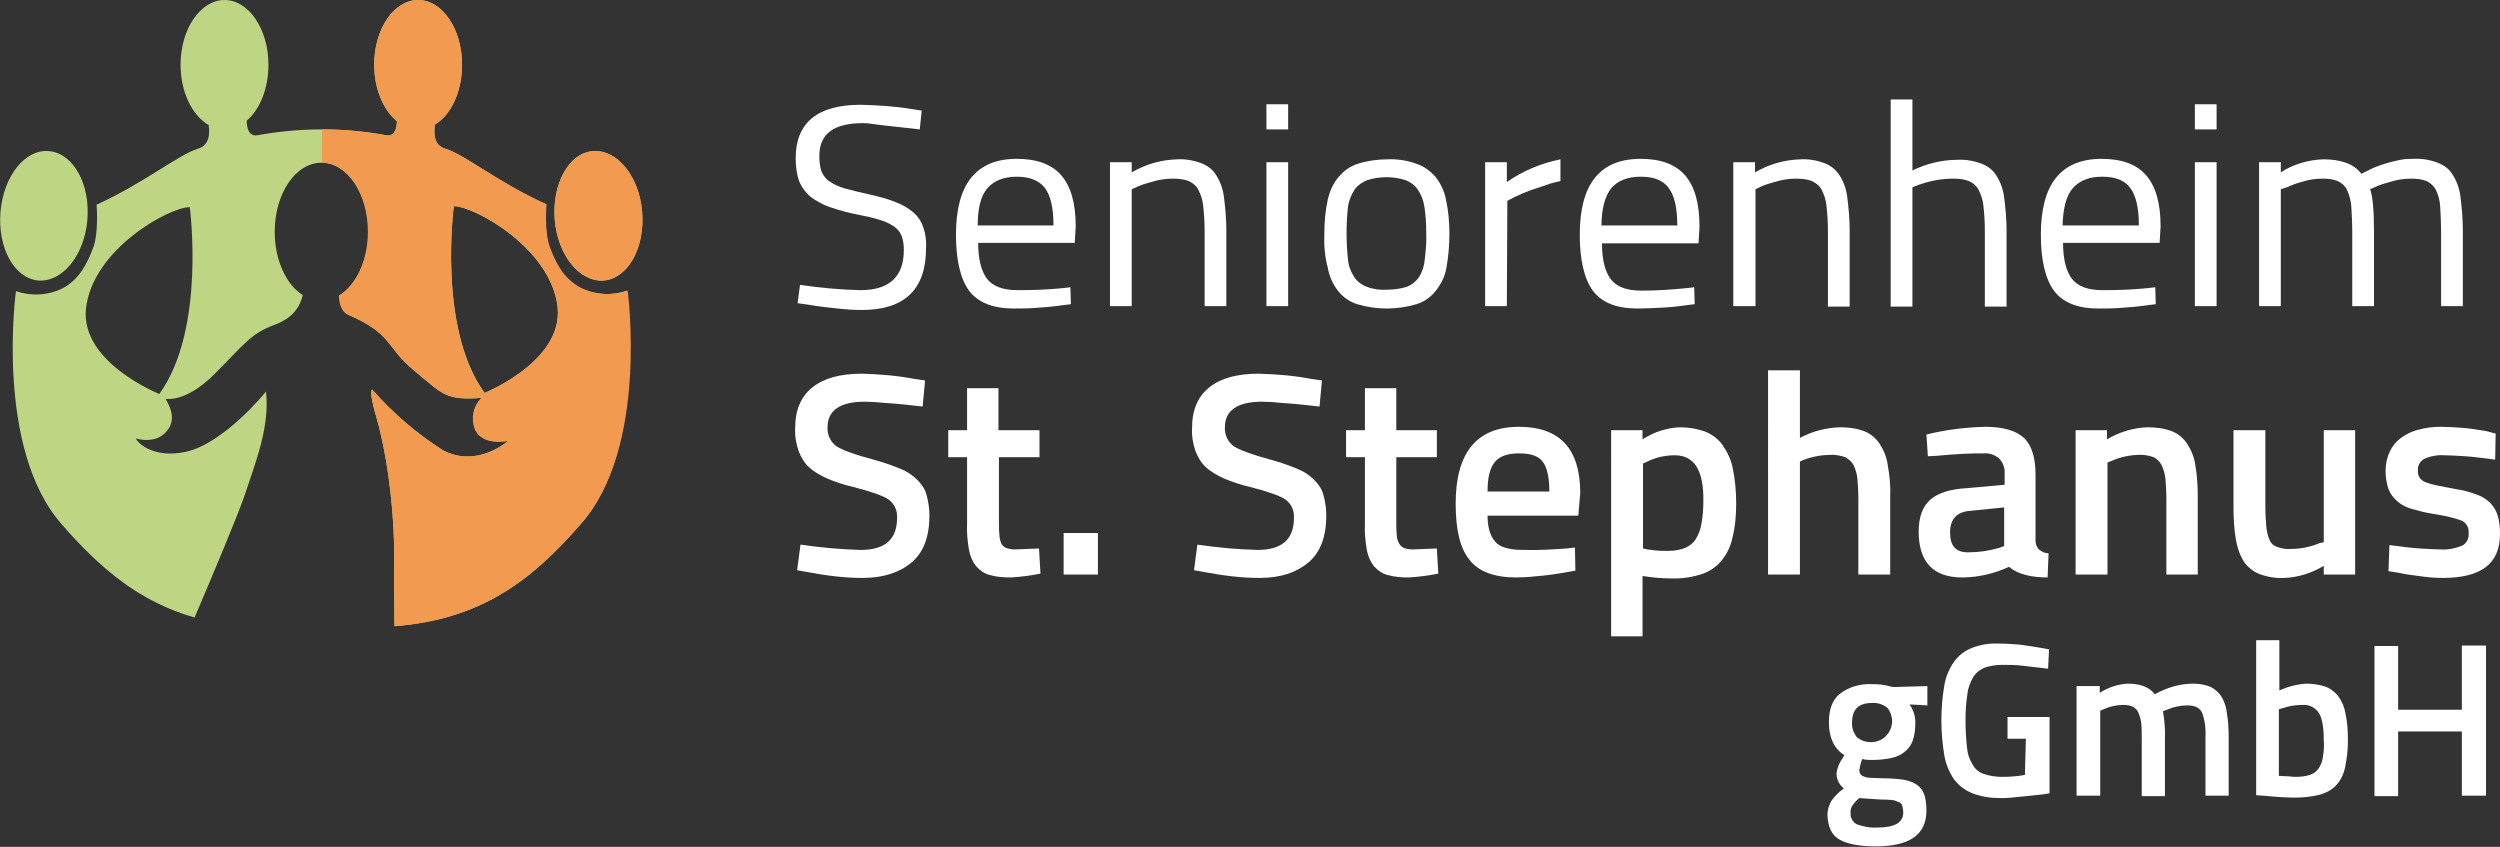
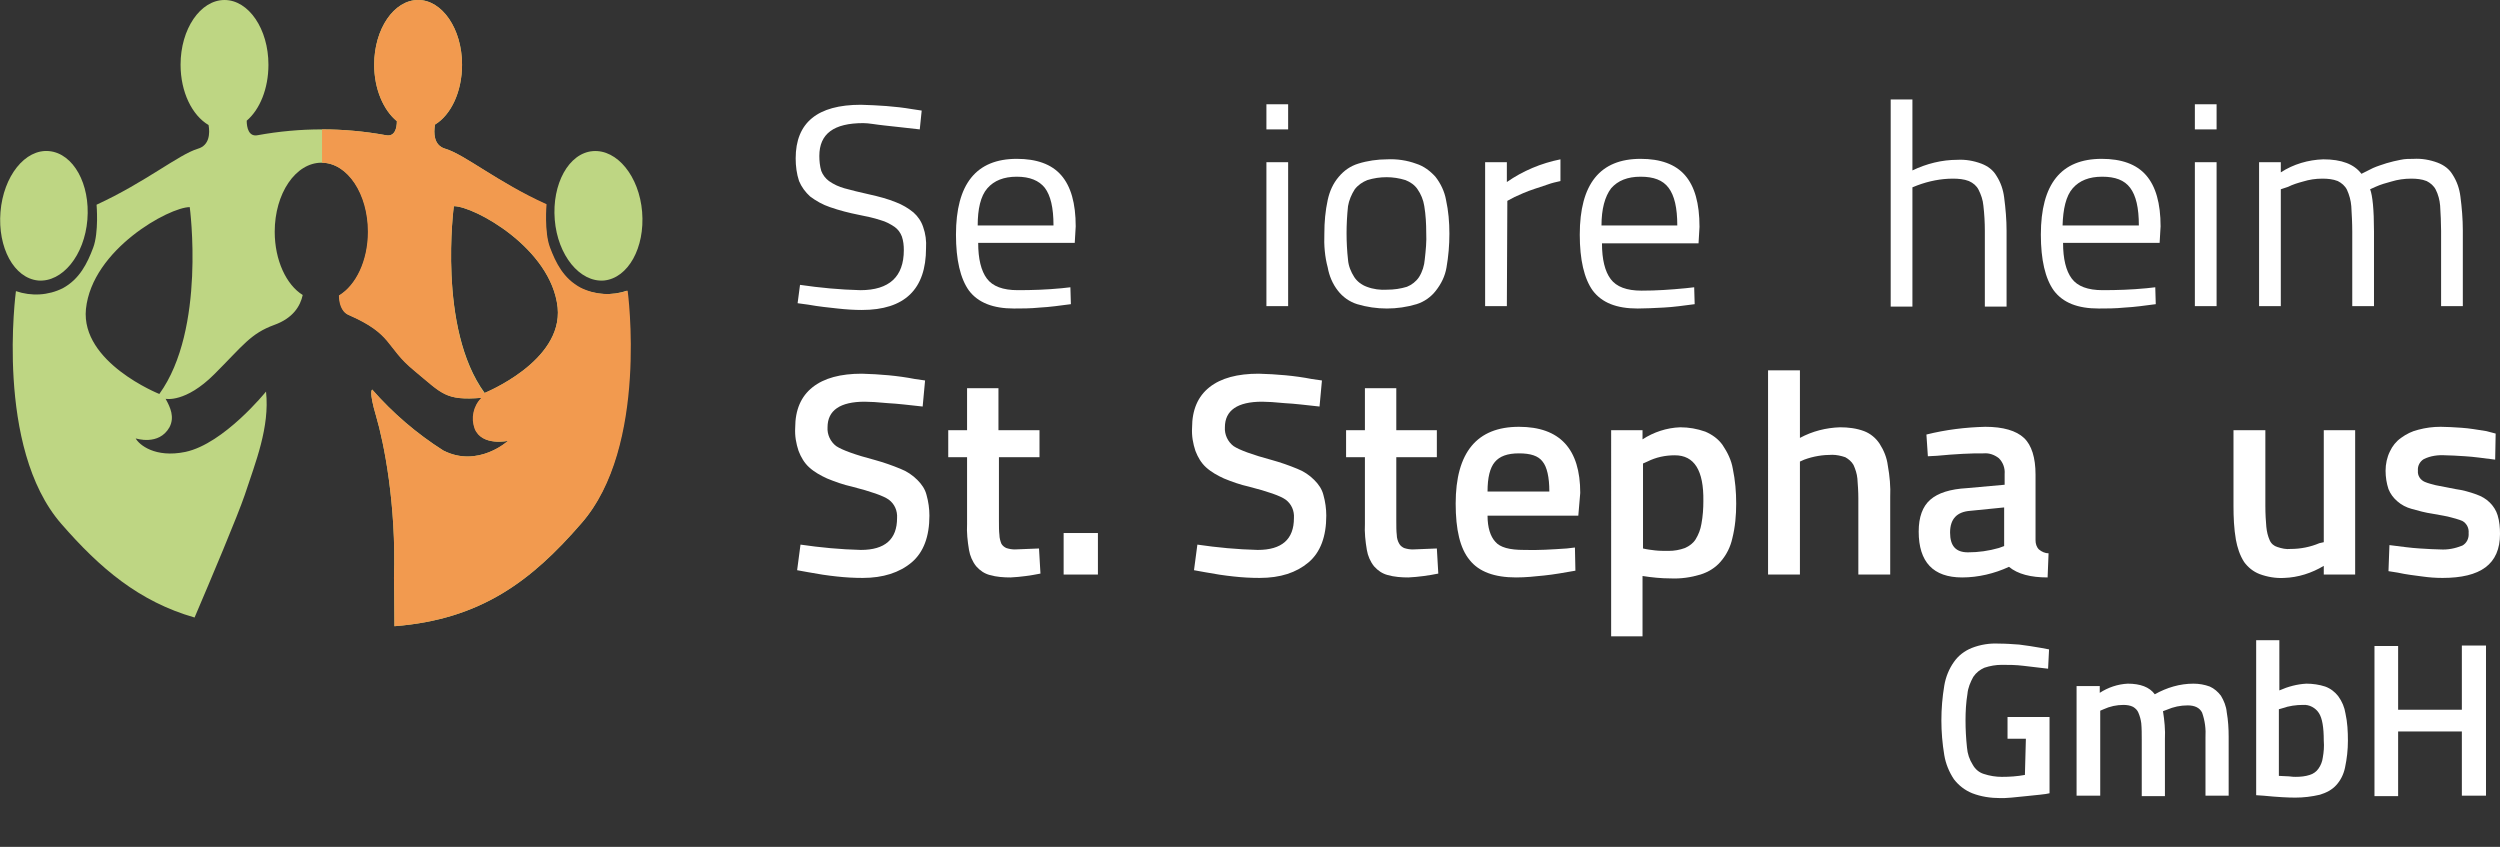
<svg xmlns="http://www.w3.org/2000/svg" version="1.1" id="Ebene_1" x="0px" y="0px" viewBox="0 0 517.8 175.4" style="enable-background:new 0 0 517.8 175.4;" xml:space="preserve">
  <rect x="0" y="0" width="517.8" height="175.4" fill="#333333" stroke="none" />
  <style type="text/css">
	.st0{fill:#FFFFFF;}
	.st1{fill:#BED683;}
	.st2{fill:#F29A4F;}
</style>
-   <path class="st0" d="M399,167.9c0,5-3.5,7.4-10.5,7.4c-3.4,0-5.9-0.5-7.5-1.4c-1.6-0.9-2.4-2.6-2.5-5.1c0-1,0.3-2,0.8-2.9  c0.7-1,1.6-1.9,2.6-2.6c-1-0.8-1.6-2-1.5-3.3c0.2-1.1,0.6-2.1,1.2-2.9l0.4-0.7c-2.1-1.3-3.2-3.6-3.2-6.8c0-2.8,0.8-4.8,2.4-6  c1.9-1.4,4.2-2,6.5-1.9c1.3,0,2.6,0.1,3.9,0.5l0.7,0.1l6.9-0.2v4l-3.7-0.2c0.8,1.1,1.2,2.4,1.2,3.7c0,1.3-0.1,2.5-0.5,3.7  c-0.3,0.9-0.9,1.8-1.7,2.4c-0.8,0.7-1.8,1.1-2.8,1.3c-1.3,0.3-2.7,0.4-4,0.4c-0.7,0-1.3,0-2-0.2c-0.3,0.8-0.5,1.6-0.6,2.4  c0,0.5,0.3,1,0.9,1.2c0.4,0.2,0.9,0.3,1.4,0.3c0.7,0,1.5,0.1,2.5,0.1c1.5,0,3,0.1,4.4,0.3c1,0.2,2,0.5,2.8,1.1  c0.7,0.5,1.2,1.2,1.5,2.1C398.9,165.7,399,166.8,399,167.9z M383.3,168.4c-0.1,0.9,0.4,1.8,1.2,2.3c1.4,0.5,2.8,0.8,4.3,0.7  c3.6,0,5.4-1,5.4-3.1c0-0.5-0.1-1-0.2-1.4c-0.1-0.4-0.4-0.7-0.8-0.8c-0.5-0.2-0.9-0.4-1.4-0.4c-0.8-0.1-1.6-0.1-2.3-0.1l-4.4-0.3  c-0.5,0.4-1,0.9-1.4,1.5C383.4,167.2,383.2,167.8,383.3,168.4L383.3,168.4z M383.6,149.6c-0.1,1.1,0.3,2.2,1,3.1  c0.9,0.7,2,1.1,3.2,1c2.4-0.1,4.2-2.2,4.1-4.6c-0.1-0.9-0.4-1.8-1-2.5c-0.9-0.7-2-1.1-3.2-1C385,145.6,383.6,146.9,383.6,149.6  L383.6,149.6z" />
  <path class="st0" d="M419.6,153h-3.8v-4.5h8.7v15.8c-0.4,0.1-1,0.2-2,0.3s-1.9,0.2-2.9,0.3s-2,0.2-3,0.3s-1.7,0.1-2.3,0.1  c-2,0-4-0.3-5.8-1c-1.5-0.6-2.8-1.6-3.8-2.9c-1-1.5-1.7-3.2-2-5c-0.4-2.4-0.6-4.8-0.6-7.2c0-2.4,0.2-4.8,0.6-7.2  c0.3-1.8,1-3.5,2-4.9c0.9-1.3,2.2-2.3,3.7-2.9c1.8-0.7,3.7-1,5.6-0.9c1.4,0,2.8,0.1,4.2,0.2c1.5,0.2,3,0.4,4.6,0.7l1.6,0.3l-0.2,4  c-1.8-0.2-3.5-0.4-5.1-0.6s-3.1-0.2-4.5-0.2c-1.2,0-2.4,0.2-3.6,0.6c-0.9,0.4-1.7,1-2.3,1.9c-0.6,1.1-1.1,2.3-1.2,3.5  c-0.3,1.8-0.4,3.7-0.4,5.5c0,1.9,0.1,3.7,0.3,5.6c0.1,1.3,0.5,2.5,1.2,3.6c0.5,0.9,1.3,1.6,2.3,1.9c1.2,0.4,2.5,0.6,3.7,0.6  c1.6,0,3.2-0.1,4.8-0.4L419.6,153z" />
  <path class="st0" d="M435,147.2v17.6h-4.9v-22.7h4.8v1.4c1.7-1.1,3.7-1.8,5.8-1.9c2.6,0,4.5,0.7,5.6,2.2c2.5-1.4,5.2-2.2,8-2.2  c1.2,0,2.3,0.2,3.4,0.6c0.9,0.4,1.7,1.1,2.3,1.9c0.6,1,1.1,2.2,1.2,3.4c0.3,1.7,0.4,3.4,0.4,5.1v12.2h-4.8v-12  c0.1-1.8-0.1-3.5-0.7-5.2c-0.5-1-1.5-1.5-3-1.5c-1.5,0-2.9,0.3-4.3,0.9l-0.8,0.3c0.3,1.9,0.5,3.9,0.4,5.8v11.8h-4.8v-11.7  c0-1.1,0-2.3-0.1-3.4c-0.1-0.8-0.3-1.5-0.6-2.2c-0.2-0.5-0.6-0.9-1.1-1.2c-0.6-0.3-1.3-0.4-2-0.4c-1.4,0-2.8,0.3-4.1,0.9L435,147.2z  " />
  <path class="st0" d="M477.7,141.6c1.3,0,2.7,0.2,3.9,0.6c1.1,0.4,2,1.1,2.7,2c0.8,1.1,1.3,2.3,1.5,3.6c0.4,1.8,0.5,3.7,0.5,5.6  c0,1.9-0.2,3.7-0.6,5.6c-0.3,1.4-0.9,2.6-1.8,3.6c-0.9,1-2.1,1.6-3.4,2c-1.7,0.4-3.4,0.6-5.1,0.6c-1.4,0-3.6-0.1-6.6-0.4l-1.5-0.1  v-32.1h4.8V143C473.9,142.2,475.8,141.7,477.7,141.6z M475.5,160.9c1,0,2-0.1,2.9-0.4c0.7-0.2,1.4-0.7,1.8-1.3  c0.5-0.7,0.8-1.5,0.9-2.3c0.2-1.1,0.3-2.3,0.2-3.5c0-2.7-0.3-4.6-1-5.7c-0.7-1.1-2-1.8-3.3-1.7c-1.4,0-2.9,0.2-4.3,0.7l-0.7,0.2  v13.8l2.1,0.1C474.8,160.9,475.2,160.9,475.5,160.9z" />
  <path class="st0" d="M509.9,164.9v-13.4h-13.2v13.4h-4.9v-31.1h4.9V147h13.2v-13.3h5v31.1H509.9z" />
  <path class="st1" d="M125.1,58.1c5-0.5,8.5-6.8,7.9-14.2s-5.2-13-10.2-12.6s-8.5,6.8-7.9,14.2S120.1,58.5,125.1,58.1z" />
  <path class="st1" d="M7.9,58.1c5,0.4,9.6-5.2,10.2-12.6s-2.9-13.7-7.9-14.2S0.7,36.5,0.1,43.9S2.9,57.6,7.9,58.1z" />
  <path class="st1" d="M120.2,59.7c-3.6-1.9-5.2-5.2-6.4-8.4s-0.7-8.9-0.7-8.9C103,37.7,96.2,32,92.2,30.8c-2.4-0.7-2.4-3.3-2.1-5  c3.3-2,5.6-6.8,5.6-12.4C95.7,6,91.6,0,86.6,0s-9.1,6-9.1,13.4c0,5,1.9,9.4,4.7,11.7c0,1.4-0.4,3.3-2.3,2.9  c-8.8-1.6-17.7-1.6-26.5,0c-1.9,0.4-2.3-1.6-2.3-3c2.7-2.3,4.5-6.6,4.5-11.6C55.6,6,51.5,0,46.5,0s-9.1,6-9.1,13.4  c0,5.7,2.4,10.5,5.8,12.5c0.3,1.7,0.2,4.2-2.2,4.9C37,32,30.2,37.7,20,42.4c0,0,0.5,5.7-0.7,8.9s-2.8,6.5-6.3,8.4  c-3,1.5-6.5,1.7-9.7,0.6c0,0-4.4,32.4,9.4,48.2c8,9.2,16.1,16.1,27.6,19.4c3.5-8.2,8.9-21,10.4-25.4c2.2-6.7,5.2-14,4.4-21.4  c0,0-8.7,10.8-16.7,12.5c-6.3,1.3-9.6-1.5-10.3-2.8c0,0,4.8,1.6,7-2.3c1.1-2.1,0.2-4.1-0.8-5.9c0,0,4.1,0.9,10.1-5.1  s7.5-8.4,12.4-10.2c3.9-1.4,5.4-3.9,5.9-6.2c-3.4-2.1-5.8-7.2-5.8-13.1c0-7.9,4.3-14.3,9.7-14.3s9.7,6.4,9.7,14.3  c0,6-2.5,11.1-6,13.2c0,1.4,0.4,3.3,1.9,4c9.4,4.1,7.6,6.6,13.7,11.6c5.8,4.8,6.4,6.2,13.9,5.6c-1.7,1.7-2.2,4.2-1.4,6.4  c1.5,3.7,6.9,2.5,6.9,2.5S99,97,91.8,93.3c-5.5-3.5-10.4-7.7-14.7-12.6c0,0-0.8,0.1,0.8,5.5s4.2,18.3,3.7,33.5c0,0,0.1,5,0.1,10  c17.9-1.4,28.4-9.4,38.7-21.3c13.8-15.8,9.4-48.2,9.4-48.2C126.8,61.3,123.3,61.1,120.2,59.7z M33,81.6c0,0-16.3-6.5-15.2-17.6  c1.3-12.4,17.3-21.1,21.5-21.1C39.3,42.9,42.7,68.2,33,81.6z M100.4,81.4C90.6,68,94,42.7,94,42.7c4.2,0,20.2,8.7,21.5,21  C116.6,74.9,100.3,81.4,100.4,81.4L100.4,81.4z" />
-   <path class="st2" d="M125.1,58.1c5-0.5,8.5-6.8,7.9-14.2s-5.2-13-10.2-12.6s-8.5,6.8-7.9,14.2S120.1,58.5,125.1,58.1z" />
  <path class="st2" d="M130,60.2c-3.2,1.1-6.7,0.9-9.7-0.6c-3.6-1.9-5.2-5.2-6.4-8.4s-0.7-8.9-0.7-8.9C103,37.7,96.3,32,92.2,30.8  c-2.4-0.7-2.4-3.3-2.1-5c3.3-2,5.6-6.8,5.6-12.4C95.7,6,91.6,0,86.6,0s-9.1,6-9.1,13.4c0,5,1.9,9.4,4.7,11.7c0,1.4-0.4,3.3-2.3,2.9  c-4.4-0.8-8.8-1.2-13.2-1.2v6.9c5.3,0.1,9.5,6.5,9.5,14.3c0,6-2.5,11.1-6,13.2c0,1.4,0.4,3.3,1.9,4c9.4,4.1,7.6,6.6,13.7,11.6  c5.8,4.8,6.4,6.2,13.9,5.6c-1.7,1.7-2.2,4.2-1.4,6.4c1.5,3.7,6.9,2.5,6.9,2.5S99,97,91.8,93.3c-5.5-3.5-10.4-7.7-14.7-12.6  c0,0-0.8,0.1,0.8,5.5s4.2,18.3,3.7,33.5c0,0,0.1,5,0.1,10c17.9-1.4,28.4-9.4,38.7-21.3C134.4,92.6,130,60.2,130,60.2z M100.3,81.4  C90.6,68,94,42.7,94,42.7c4.2,0,20.2,8.7,21.5,21C116.6,74.9,100.3,81.4,100.3,81.4z" />
  <path class="st0" d="M178.8,25.5c-6.1,0-9.1,2.2-9.1,6.8c0,1,0.1,2.1,0.4,3.1c0.3,0.8,0.9,1.6,1.6,2.1c1,0.7,2.1,1.2,3.2,1.5  c1.4,0.4,3.1,0.8,5.3,1.3c1.8,0.4,3.7,0.9,5.4,1.6c1.3,0.5,2.5,1.2,3.6,2.1c0.9,0.8,1.6,1.8,2,3c0.5,1.4,0.7,2.9,0.6,4.4  c0,8.5-4.4,12.8-13.3,12.8c-1.5,0-3.2-0.1-5-0.3s-3.9-0.4-6.1-0.8l-2.2-0.3l0.5-3.8c4.1,0.6,8.3,1,12.5,1.1c6,0,9-2.8,9-8.3  c0-1-0.1-1.9-0.4-2.8c-0.3-0.8-0.8-1.5-1.5-2c-0.9-0.6-1.8-1.1-2.9-1.4c-1.5-0.5-3-0.8-4.5-1.1c-2-0.4-4-0.9-6-1.6  c-1.5-0.5-2.9-1.3-4.1-2.2c-1-0.9-1.8-2-2.3-3.2c-0.5-1.5-0.7-3.1-0.7-4.7c0-7.4,4.5-11.1,13.5-11.1c3.5,0.1,7.1,0.3,10.6,0.9l2,0.3  l-0.4,3.9c-2.8-0.3-5.2-0.6-7.2-0.8S180,25.5,178.8,25.5z" />
  <path class="st0" d="M219.9,59.7l1.8-0.2l0.1,3.5c-2.3,0.3-4.4,0.6-6.4,0.7c-2,0.2-3.8,0.2-5.4,0.2c-4.3,0-7.4-1.2-9.3-3.7  c-1.8-2.5-2.7-6.4-2.7-11.6c0-10.5,4.2-15.7,12.6-15.7c4.1,0,7.2,1.1,9.2,3.4s3,5.8,3,10.6l-0.2,3.4h-20c0,3.3,0.6,5.8,1.8,7.4  c1.2,1.6,3.3,2.4,6.4,2.4C213.8,60.1,216.8,60,219.9,59.7z M202.5,46.7h15.7c0-3.7-0.6-6.2-1.8-7.8c-1.2-1.5-3.1-2.3-5.8-2.3  s-4.7,0.8-6.1,2.4S202.5,43.3,202.5,46.7L202.5,46.7z" />
-   <path class="st0" d="M234.4,39.2v24.2h-4.5V33.6h4.5v2.1c2.9-1.7,6.1-2.6,9.4-2.7c1.7-0.1,3.4,0.2,5,0.8c1.3,0.5,2.4,1.3,3.1,2.5  c0.9,1.4,1.4,2.9,1.6,4.5c0.3,2.3,0.5,4.6,0.5,6.9v15.7h-4.5V47.8c0-1.7-0.1-3.5-0.3-5.2c-0.1-1.2-0.5-2.3-1-3.3  c-0.4-0.8-1.1-1.4-2-1.8c-1-0.4-2.2-0.5-3.3-0.5c-1.4,0-2.8,0.2-4.1,0.6c-1.1,0.3-2.2,0.6-3.3,1.1L234.4,39.2z" />
  <path class="st0" d="M262.3,26.8v-5.2h4.5v5.2H262.3z M262.3,63.4V33.6h4.5v29.8H262.3z" />
  <path class="st0" d="M274.3,48.4c0-2.4,0.2-4.7,0.7-7c0.4-1.8,1.1-3.4,2.3-4.8c1.1-1.3,2.4-2.2,4-2.7c1.9-0.6,4-0.9,6-0.9  c2-0.1,4.1,0.2,6,0.9c1.6,0.5,2.9,1.5,4,2.7c1.1,1.4,1.9,3.1,2.2,4.8c0.5,2.3,0.7,4.6,0.7,7c0,2.4-0.2,4.7-0.6,7  c-0.3,1.8-1.1,3.4-2.2,4.8c-1,1.3-2.4,2.3-4,2.8c-4,1.2-8.3,1.2-12.3,0c-1.6-0.5-3-1.5-4-2.8c-1.1-1.4-1.8-3.1-2.1-4.8  C274.4,53.2,274.2,50.8,274.3,48.4z M278.9,48.3c0,1.8,0.1,3.7,0.3,5.5c0.1,1.3,0.6,2.5,1.3,3.6c0.6,0.9,1.5,1.6,2.6,2  c1.3,0.5,2.8,0.7,4.2,0.6c1.4,0,2.8-0.2,4.1-0.6c1-0.4,1.9-1.1,2.5-2c0.7-1.1,1.1-2.4,1.2-3.7c0.2-1.8,0.4-3.7,0.3-5.5  c0-1.8-0.1-3.7-0.4-5.5c-0.2-1.3-0.7-2.5-1.4-3.5c-0.6-0.9-1.5-1.5-2.5-1.9c-1.3-0.4-2.6-0.6-3.9-0.6c-1.4,0-2.7,0.2-4,0.6  c-1,0.4-1.9,1-2.6,1.9c-0.7,1.1-1.2,2.3-1.4,3.5C279,44.6,278.9,46.5,278.9,48.3z" />
  <path class="st0" d="M312.1,63.4h-4.5V33.6h4.5v4.1c3.3-2.3,7.1-3.9,11.1-4.7v4.5c-0.9,0.2-1.8,0.4-2.6,0.7  c-0.9,0.3-1.8,0.6-2.7,0.9s-1.7,0.6-2.4,0.9s-1.3,0.6-1.8,0.8l-1.5,0.8L312.1,63.4z" />
  <path class="st0" d="M349.1,59.7l1.8-0.2l0.1,3.5c-2.3,0.3-4.4,0.6-6.4,0.7s-3.8,0.2-5.4,0.2c-4.4,0-7.4-1.2-9.3-3.7  c-1.8-2.5-2.7-6.4-2.7-11.6c0-10.5,4.2-15.7,12.6-15.7c4.1,0,7.2,1.1,9.2,3.4s3,5.8,3,10.7l-0.2,3.4h-20c0,3.3,0.6,5.8,1.8,7.4  s3.3,2.4,6.4,2.4S346,60,349.1,59.7z M331.7,46.7h15.7c0-3.7-0.6-6.2-1.8-7.8s-3.1-2.3-5.8-2.3c-2.7,0-4.7,0.8-6.1,2.4  C332.4,40.7,331.7,43.3,331.7,46.7L331.7,46.7z" />
-   <path class="st0" d="M363.6,39.2v24.2H359V33.6h4.5v2.1c2.9-1.7,6.1-2.6,9.4-2.7c1.7-0.1,3.4,0.2,5,0.8c1.3,0.5,2.3,1.3,3.1,2.5  c0.9,1.4,1.4,2.9,1.6,4.5c0.3,2.3,0.5,4.6,0.5,6.9v15.8h-4.5V47.8c0-1.7-0.1-3.5-0.3-5.2c-0.1-1.2-0.5-2.3-1-3.3  c-0.4-0.8-1.2-1.4-2-1.8c-1-0.4-2.2-0.5-3.3-0.5c-1.4,0-2.8,0.2-4.1,0.6c-1.1,0.3-2.2,0.6-3.3,1.1L363.6,39.2z" />
  <path class="st0" d="M396.1,38.8v24.7h-4.5V20.6h4.5v14.7c2.9-1.4,6.1-2.2,9.3-2.2c1.7-0.1,3.4,0.2,5,0.8c1.3,0.5,2.4,1.3,3.1,2.5  c0.9,1.4,1.4,2.9,1.6,4.5c0.3,2.3,0.5,4.6,0.5,6.9v15.7h-4.5V47.8c0-1.7-0.1-3.5-0.3-5.2c-0.1-1.2-0.5-2.3-1-3.3  c-0.4-0.8-1.1-1.4-2-1.8c-1-0.4-2.2-0.5-3.3-0.5c-2.5,0-5,0.5-7.4,1.4L396.1,38.8z" />
  <path class="st0" d="M444.6,59.7l1.8-0.2l0.1,3.5c-2.3,0.3-4.4,0.6-6.4,0.7c-2,0.2-3.8,0.2-5.4,0.2c-4.4,0-7.4-1.2-9.3-3.7  c-1.8-2.5-2.7-6.4-2.7-11.6c0-10.5,4.2-15.7,12.6-15.7c4.1,0,7.2,1.1,9.2,3.4s3,5.8,3,10.6l-0.2,3.4h-20c0,3.3,0.6,5.8,1.8,7.4  c1.2,1.6,3.3,2.4,6.4,2.4C438.5,60.1,441.5,60,444.6,59.7z M427.2,46.7H443c0-3.7-0.6-6.2-1.8-7.8s-3.1-2.3-5.8-2.3  s-4.7,0.8-6.1,2.4S427.3,43.3,427.2,46.7L427.2,46.7z" />
  <path class="st0" d="M454.6,26.8v-5.2h4.5v5.2H454.6z M454.6,63.4V33.6h4.5v29.8H454.6z" />
  <path class="st0" d="M472.4,39.2v24.2h-4.5V33.6h4.5v2.1c2.6-1.7,5.7-2.6,8.8-2.7c3.8,0,6.4,1,7.9,3c0.8-0.4,1.6-0.8,2.4-1.2  c0.9-0.4,1.9-0.7,2.8-1c1-0.3,1.9-0.5,2.9-0.7c0.9-0.2,1.8-0.2,2.7-0.2c1.7-0.1,3.4,0.2,5,0.8c1.3,0.5,2.4,1.3,3.1,2.5  c0.9,1.4,1.4,2.9,1.6,4.5c0.3,2.3,0.5,4.7,0.5,7v15.7h-4.5V47.8c0-1.7-0.1-3.5-0.2-5.2c-0.1-1.2-0.4-2.3-0.9-3.3  c-0.4-0.8-1.1-1.4-1.9-1.8c-1-0.4-2.1-0.5-3.2-0.5c-1.4,0-2.8,0.2-4.1,0.6c-1.1,0.3-2.2,0.6-3.3,1.1l-1.1,0.5  c0.5,1.3,0.8,4.2,0.8,8.7v15.5h-4.5V48c0-1.8-0.1-3.6-0.2-5.3c-0.1-1.2-0.4-2.3-0.9-3.4c-0.4-0.8-1.1-1.4-1.9-1.8  c-1-0.4-2.1-0.5-3.2-0.5c-1.4,0-2.7,0.2-4,0.6c-1.1,0.3-2.1,0.6-3.1,1.1L472.4,39.2z" />
  <path class="st0" d="M179.1,83.2c-5.1,0-7.7,1.8-7.7,5.3c-0.1,1.5,0.6,3,1.8,3.9c1.2,0.8,3.9,1.8,8.1,2.9c1.8,0.5,3.5,1.1,5.2,1.8  c1.3,0.5,2.5,1.3,3.5,2.3c0.9,0.9,1.6,1.9,1.9,3.1c0.4,1.4,0.6,2.9,0.6,4.3c0,4.3-1.2,7.6-3.7,9.7c-2.5,2.1-5.9,3.2-10.1,3.2  c-1.8,0-3.6-0.1-5.4-0.3c-1.9-0.2-3.9-0.5-6-0.9l-2.2-0.4l0.7-5.3c4.1,0.6,8.3,1,12.5,1.1c5,0,7.5-2.2,7.5-6.6  c0.1-1.5-0.5-2.9-1.7-3.8c-1.1-0.8-3.7-1.7-7.6-2.7c-1.8-0.4-3.5-1-5.2-1.7c-1.3-0.6-2.6-1.3-3.7-2.3c-1-0.9-1.7-2.1-2.2-3.4  c-0.5-1.5-0.8-3.1-0.7-4.8c0-3.7,1.2-6.5,3.6-8.4c2.4-1.9,5.8-2.8,10.2-2.8c3.7,0.1,7.4,0.4,11,1.1l2.1,0.3l-0.5,5.4  c-2.8-0.3-5.2-0.6-7.2-0.7C181.8,83.3,180.2,83.2,179.1,83.2z" />
  <path class="st0" d="M215.3,89.1v5.6h-8.4v13.1c0,1.2,0,2.2,0.1,3c0,0.6,0.2,1.3,0.4,1.8c0.2,0.4,0.6,0.7,1,0.9  c0.6,0.2,1.2,0.3,1.8,0.3l5-0.2l0.3,5.2c-2,0.4-4.1,0.7-6.2,0.8c-1.4,0-2.9-0.1-4.3-0.5c-1.1-0.3-2-0.9-2.8-1.8  c-0.8-1-1.3-2.2-1.5-3.4c-0.3-1.8-0.5-3.6-0.4-5.4V94.7h-3.9v-5.6h3.9v-8.7h6.5v8.7L215.3,89.1z" />
  <path class="st0" d="M220.3,119v-8.6h7.1v8.6H220.3z" />
  <path class="st0" d="M261.4,83.2c-5.1,0-7.7,1.8-7.7,5.3c-0.1,1.5,0.6,3,1.8,3.9c1.2,0.8,3.9,1.8,8,2.9c1.8,0.5,3.5,1.1,5.2,1.8  c1.3,0.5,2.5,1.3,3.5,2.3c0.9,0.9,1.6,1.9,1.9,3.1c0.4,1.4,0.6,2.9,0.6,4.3c0,4.3-1.2,7.6-3.7,9.7c-2.5,2.1-5.8,3.2-10.1,3.2  c-1.8,0-3.6-0.1-5.4-0.3c-1.9-0.2-3.9-0.5-6-0.9l-2.2-0.4l0.7-5.3c4.1,0.6,8.3,1,12.5,1.1c5,0,7.5-2.2,7.5-6.6  c0.1-1.5-0.5-2.9-1.7-3.8c-1.1-0.8-3.7-1.7-7.6-2.7c-1.8-0.4-3.5-1-5.2-1.7c-1.3-0.6-2.6-1.3-3.7-2.3c-1-0.9-1.7-2.1-2.2-3.4  c-0.5-1.5-0.8-3.1-0.7-4.8c0-3.7,1.2-6.5,3.6-8.4c2.4-1.9,5.8-2.8,10.2-2.8c3.7,0.1,7.4,0.4,11,1.1l2.1,0.3l-0.5,5.4  c-2.8-0.3-5.2-0.6-7.2-0.7C264.1,83.3,262.5,83.2,261.4,83.2z" />
  <path class="st0" d="M297.6,89.1v5.6h-8.4v13.1c0,1.2,0,2.2,0.1,3c0,0.6,0.2,1.3,0.5,1.8c0.2,0.4,0.6,0.7,1,0.9  c0.6,0.2,1.2,0.3,1.8,0.3l5-0.2l0.3,5.2c-2,0.4-4.1,0.7-6.2,0.8c-1.4,0-2.9-0.1-4.3-0.5c-1.1-0.3-2-0.9-2.8-1.8  c-0.8-1-1.3-2.2-1.5-3.4c-0.3-1.8-0.5-3.6-0.4-5.4V94.7h-3.9v-5.6h3.9v-8.7h6.5v8.7L297.6,89.1z" />
  <path class="st0" d="M324.5,113.6l1.7-0.2l0.1,4.8c-2.3,0.4-4.5,0.8-6.5,1c-1.9,0.2-3.8,0.4-5.8,0.4c-4.5,0-7.7-1.2-9.6-3.6  c-2-2.4-2.9-6.3-2.9-11.7c0-10.6,4.4-15.9,13.1-15.9c8.5,0,12.7,4.6,12.7,13.7l-0.4,4.7h-18.8c0,2.5,0.6,4.3,1.6,5.4  c1,1.2,3,1.7,5.9,1.7C318.5,114,321.5,113.8,324.5,113.6z M308.1,101.8h12.8c0-3-0.5-5.1-1.4-6.2c-0.9-1.2-2.5-1.7-4.9-1.7  s-4,0.6-5,1.8S308.1,98.9,308.1,101.8z" />
  <path class="st0" d="M340.3,131.8h-6.6V89.1h6.5V91c2.3-1.5,5-2.4,7.8-2.5c1.8,0,3.5,0.3,5.2,0.9c1.4,0.6,2.7,1.5,3.6,2.8  c1,1.5,1.8,3.1,2.1,4.9c0.5,2.4,0.7,4.8,0.7,7.2c0,2.4-0.2,4.8-0.8,7.2c-0.4,1.8-1.2,3.4-2.4,4.8c-1.1,1.3-2.6,2.2-4.2,2.7  c-2,0.6-4.1,0.9-6.2,0.8c-1.9,0-3.9-0.2-5.8-0.5V131.8z M346.9,94.3c-2,0-3.9,0.4-5.7,1.3l-0.9,0.4v17.6c0.8,0.2,1.7,0.3,2.5,0.4  c0.9,0.1,1.8,0.1,2.8,0.1c1.2,0,2.3-0.2,3.4-0.6c0.9-0.4,1.7-1,2.2-1.8c0.6-1,1-2,1.2-3.2c0.3-1.6,0.4-3.2,0.4-4.7  C352.9,97.4,350.9,94.3,346.9,94.3z" />
  <path class="st0" d="M372.8,95.6V119h-6.6V76.7h6.6v14c2.6-1.4,5.4-2.1,8.3-2.2c1.7,0,3.4,0.2,5,0.8c1.3,0.5,2.4,1.4,3.2,2.6  c0.9,1.4,1.5,2.9,1.7,4.5c0.4,2.2,0.6,4.4,0.5,6.6v16h-6.6v-15.8c0-1.4-0.1-2.8-0.2-4.1c-0.1-1-0.4-1.9-0.8-2.8  c-0.4-0.7-1-1.2-1.7-1.6c-0.9-0.3-1.8-0.5-2.7-0.5c-2,0-3.9,0.3-5.8,1L372.8,95.6z" />
  <path class="st0" d="M421.6,98.3v13.6c0,0.7,0.2,1.4,0.7,1.9c0.6,0.5,1.3,0.8,2,0.8l-0.2,5c-3.5,0-6.2-0.7-8-2.2  c-3,1.4-6.4,2.2-9.7,2.2c-6,0-9-3.2-9-9.5c0-3,0.8-5.2,2.4-6.6s4.1-2.2,7.6-2.4l7.8-0.7v-2.2c0.1-1.2-0.3-2.4-1.2-3.3  c-0.9-0.7-2-1.1-3.1-1c-1.3,0-2.8,0-4.4,0.1s-3.4,0.2-5.3,0.4l-1.9,0.1L399,90c4-1,8.1-1.5,12.2-1.6c3.7,0,6.4,0.8,8,2.3  S421.6,94.8,421.6,98.3z M415.1,105.1l-7,0.7c-2.8,0.2-4.2,1.7-4.2,4.5s1.2,4.1,3.7,4.1c2.2,0,4.3-0.3,6.4-0.9l1.1-0.4L415.1,105.1z  " />
-   <path class="st0" d="M436.5,95.8V119h-6.6V89.1h6.5V91c2.5-1.5,5.4-2.4,8.4-2.5c1.7,0,3.4,0.2,5,0.8c1.3,0.5,2.4,1.4,3.2,2.6  c0.9,1.4,1.5,2.9,1.7,4.5c0.4,2.2,0.5,4.4,0.5,6.6v16h-6.5v-15.8c0-1.4-0.1-2.8-0.2-4.1c-0.1-1-0.4-1.9-0.8-2.8  c-0.4-0.7-0.9-1.2-1.6-1.6c-0.9-0.3-1.8-0.5-2.7-0.5c-2,0-4.1,0.4-5.9,1.2L436.5,95.8z" />
  <path class="st0" d="M481.3,112.3V89.1h6.5V119h-6.5v-1.8c-2.5,1.5-5.3,2.4-8.2,2.5c-1.7,0.1-3.5-0.2-5.1-0.8  c-1.3-0.5-2.4-1.4-3.2-2.5c-0.9-1.4-1.4-3-1.7-4.6c-0.4-2.3-0.5-4.7-0.5-7V89.1h6.6v15.6c0,1.8,0.1,3.3,0.2,4.4  c0.1,1,0.3,1.9,0.7,2.8c0.3,0.7,0.9,1.2,1.6,1.4c0.9,0.3,1.8,0.5,2.7,0.4c2.1,0,4.1-0.4,6-1.2L481.3,112.3z" />
  <path class="st0" d="M516.9,89.8l-0.1,5.4c-2.4-0.3-4.5-0.6-6.2-0.7s-3.1-0.2-4.1-0.2c-1.5-0.1-3.1,0.1-4.5,0.8  c-0.8,0.5-1.3,1.4-1.2,2.4c-0.1,1,0.5,1.9,1.4,2.3c0.7,0.3,1.5,0.5,2.3,0.7c1.1,0.2,2.5,0.5,4.1,0.8c1.5,0.2,2.9,0.6,4.3,1.1  c1.1,0.4,2,0.9,2.8,1.7c0.7,0.7,1.3,1.6,1.6,2.6c0.4,1.3,0.5,2.6,0.5,3.9c0,3.1-1,5.4-3,6.9c-2,1.5-5,2.2-8.9,2.2  c-1.4,0-2.8-0.1-4.2-0.3c-1.5-0.2-3.3-0.4-5.1-0.8l-1.9-0.3l0.2-5.4c2.4,0.3,4.5,0.6,6.3,0.7s3.1,0.2,4.2,0.2  c1.6,0.1,3.1-0.2,4.6-0.8c0.9-0.5,1.4-1.5,1.3-2.6c0.1-1-0.4-2-1.3-2.5c-0.7-0.3-1.5-0.5-2.2-0.7c-1-0.3-2.4-0.5-4-0.8  c-1.4-0.2-2.9-0.6-4.3-1c-1.1-0.3-2.1-0.8-3-1.6c-0.8-0.7-1.4-1.5-1.8-2.5c-0.4-1.2-0.6-2.5-0.6-3.8c0-1.4,0.3-2.8,0.9-4  c0.5-1.1,1.3-2.1,2.3-2.8c1.1-0.8,2.3-1.4,3.6-1.7c1.5-0.4,3-0.6,4.6-0.6c1.3,0,2.7,0.1,4.3,0.2s3.3,0.4,5.2,0.7L516.9,89.8z" />
</svg>